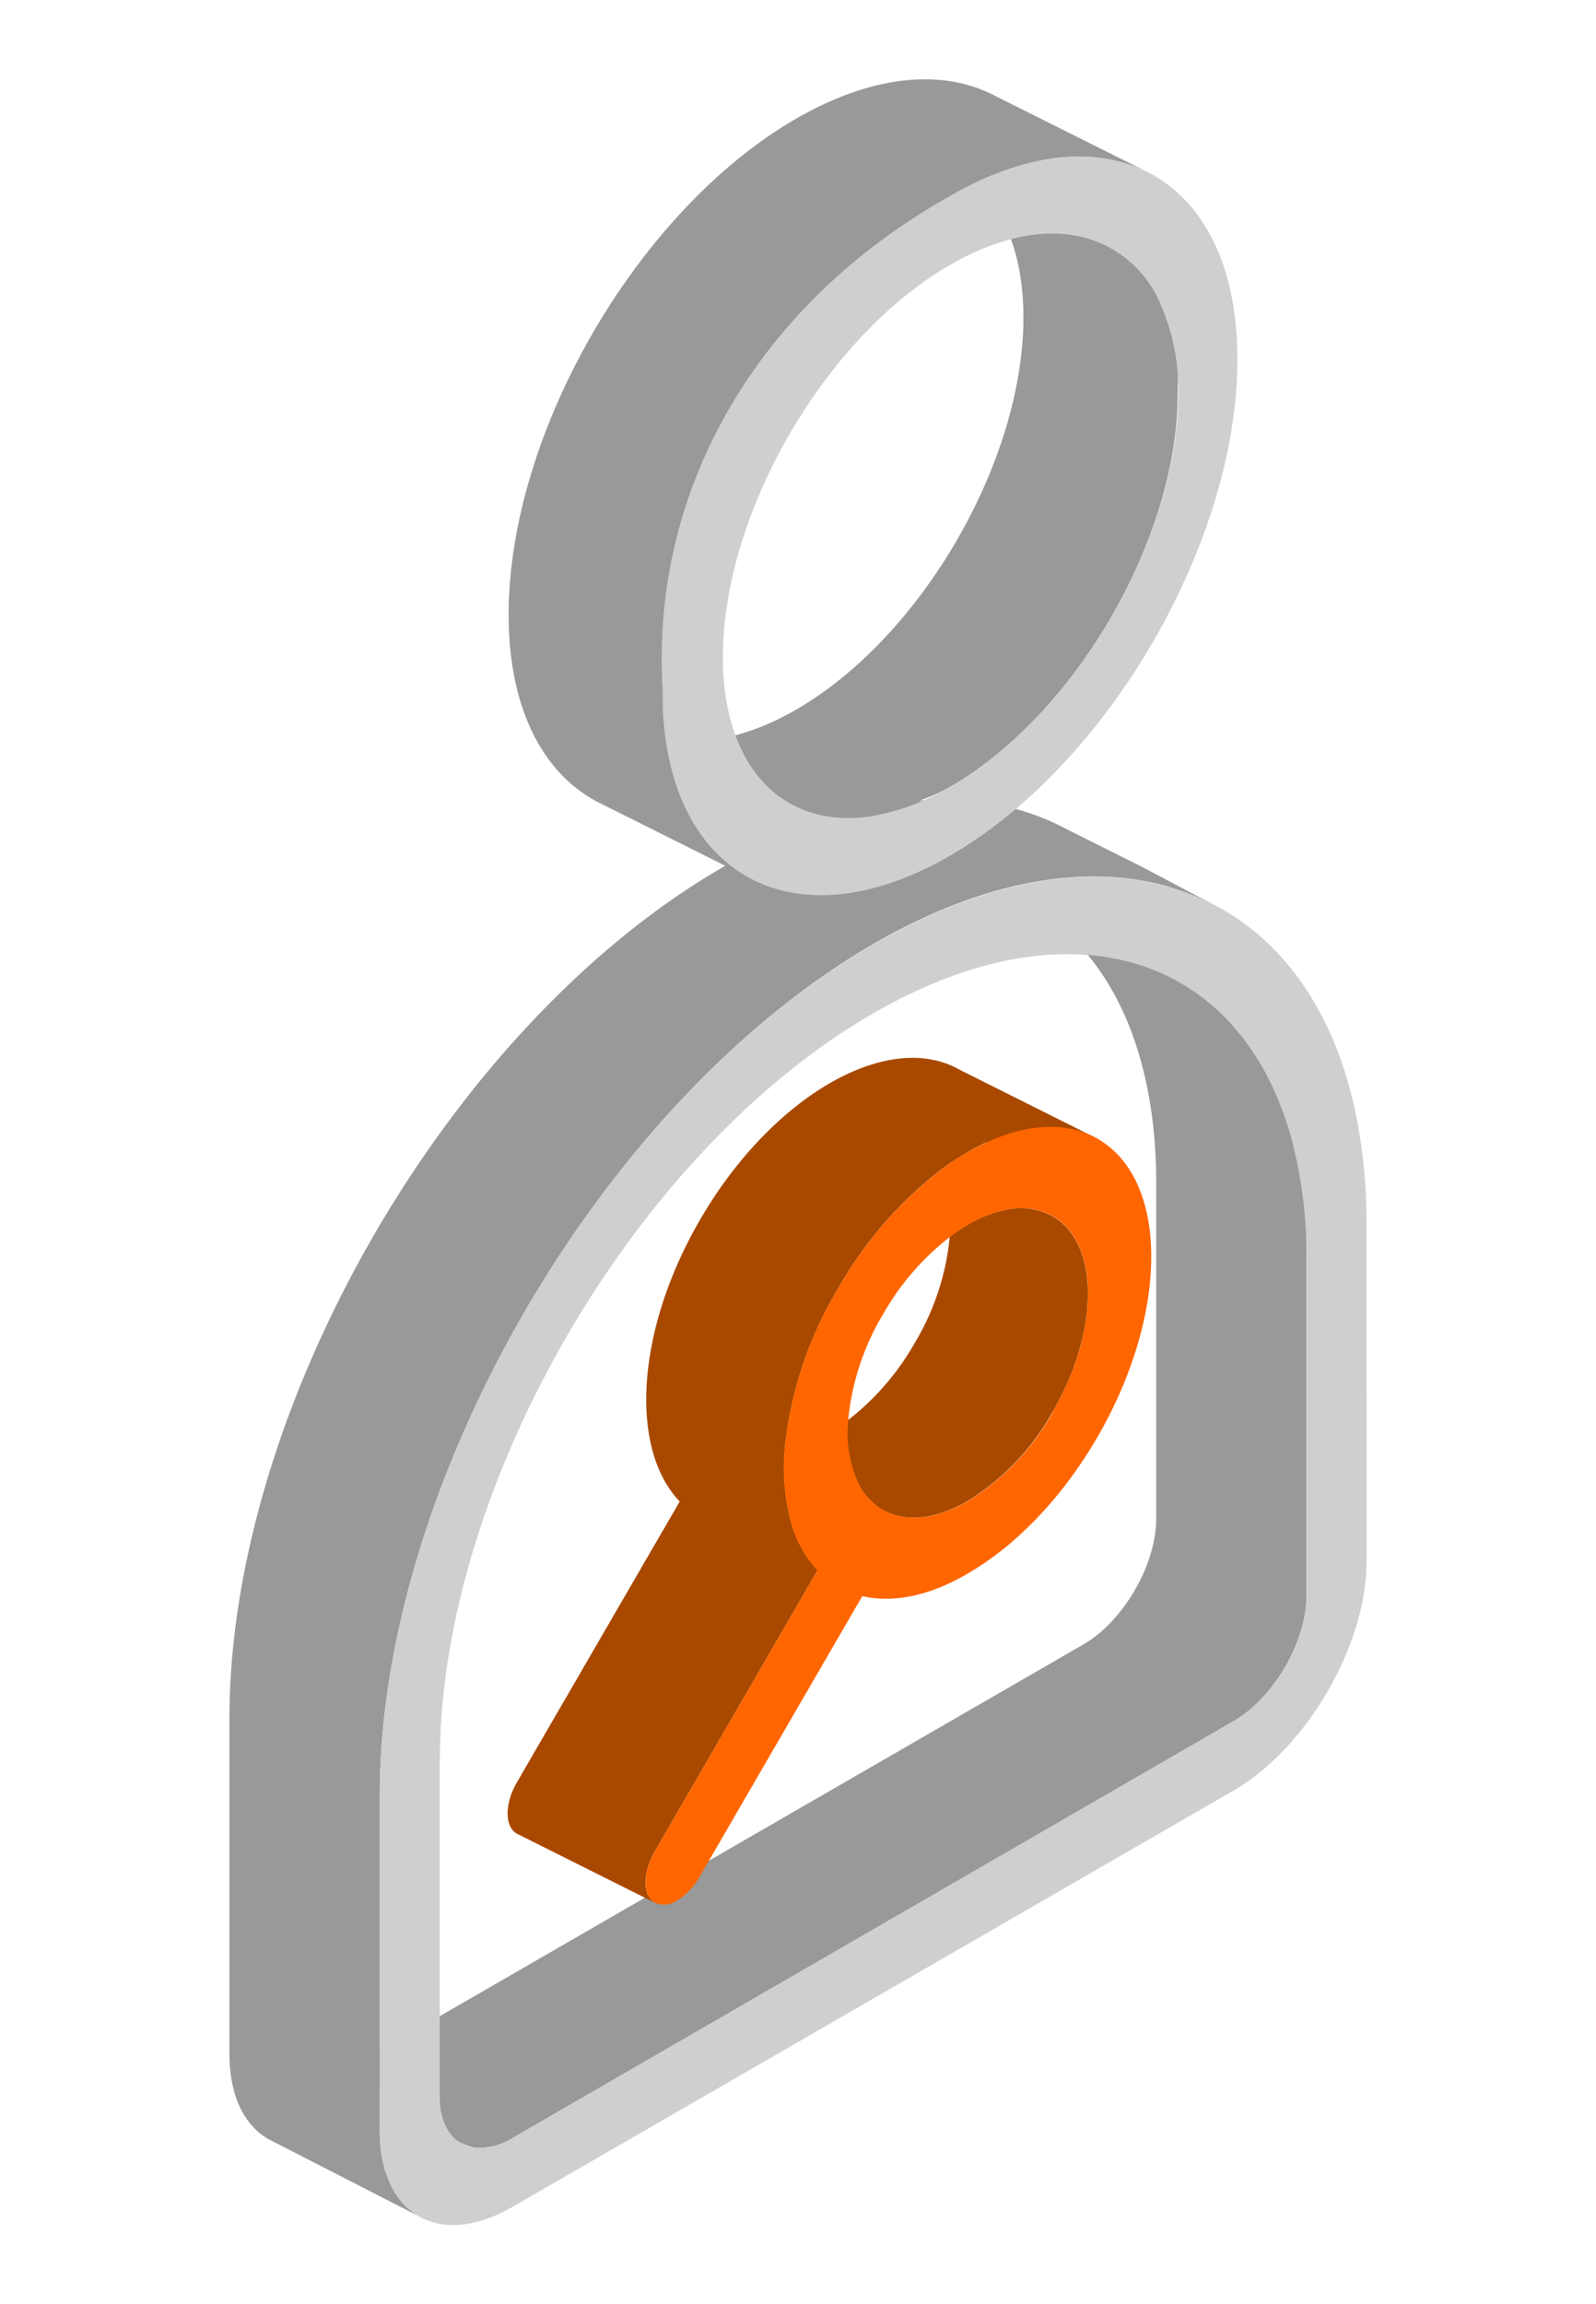
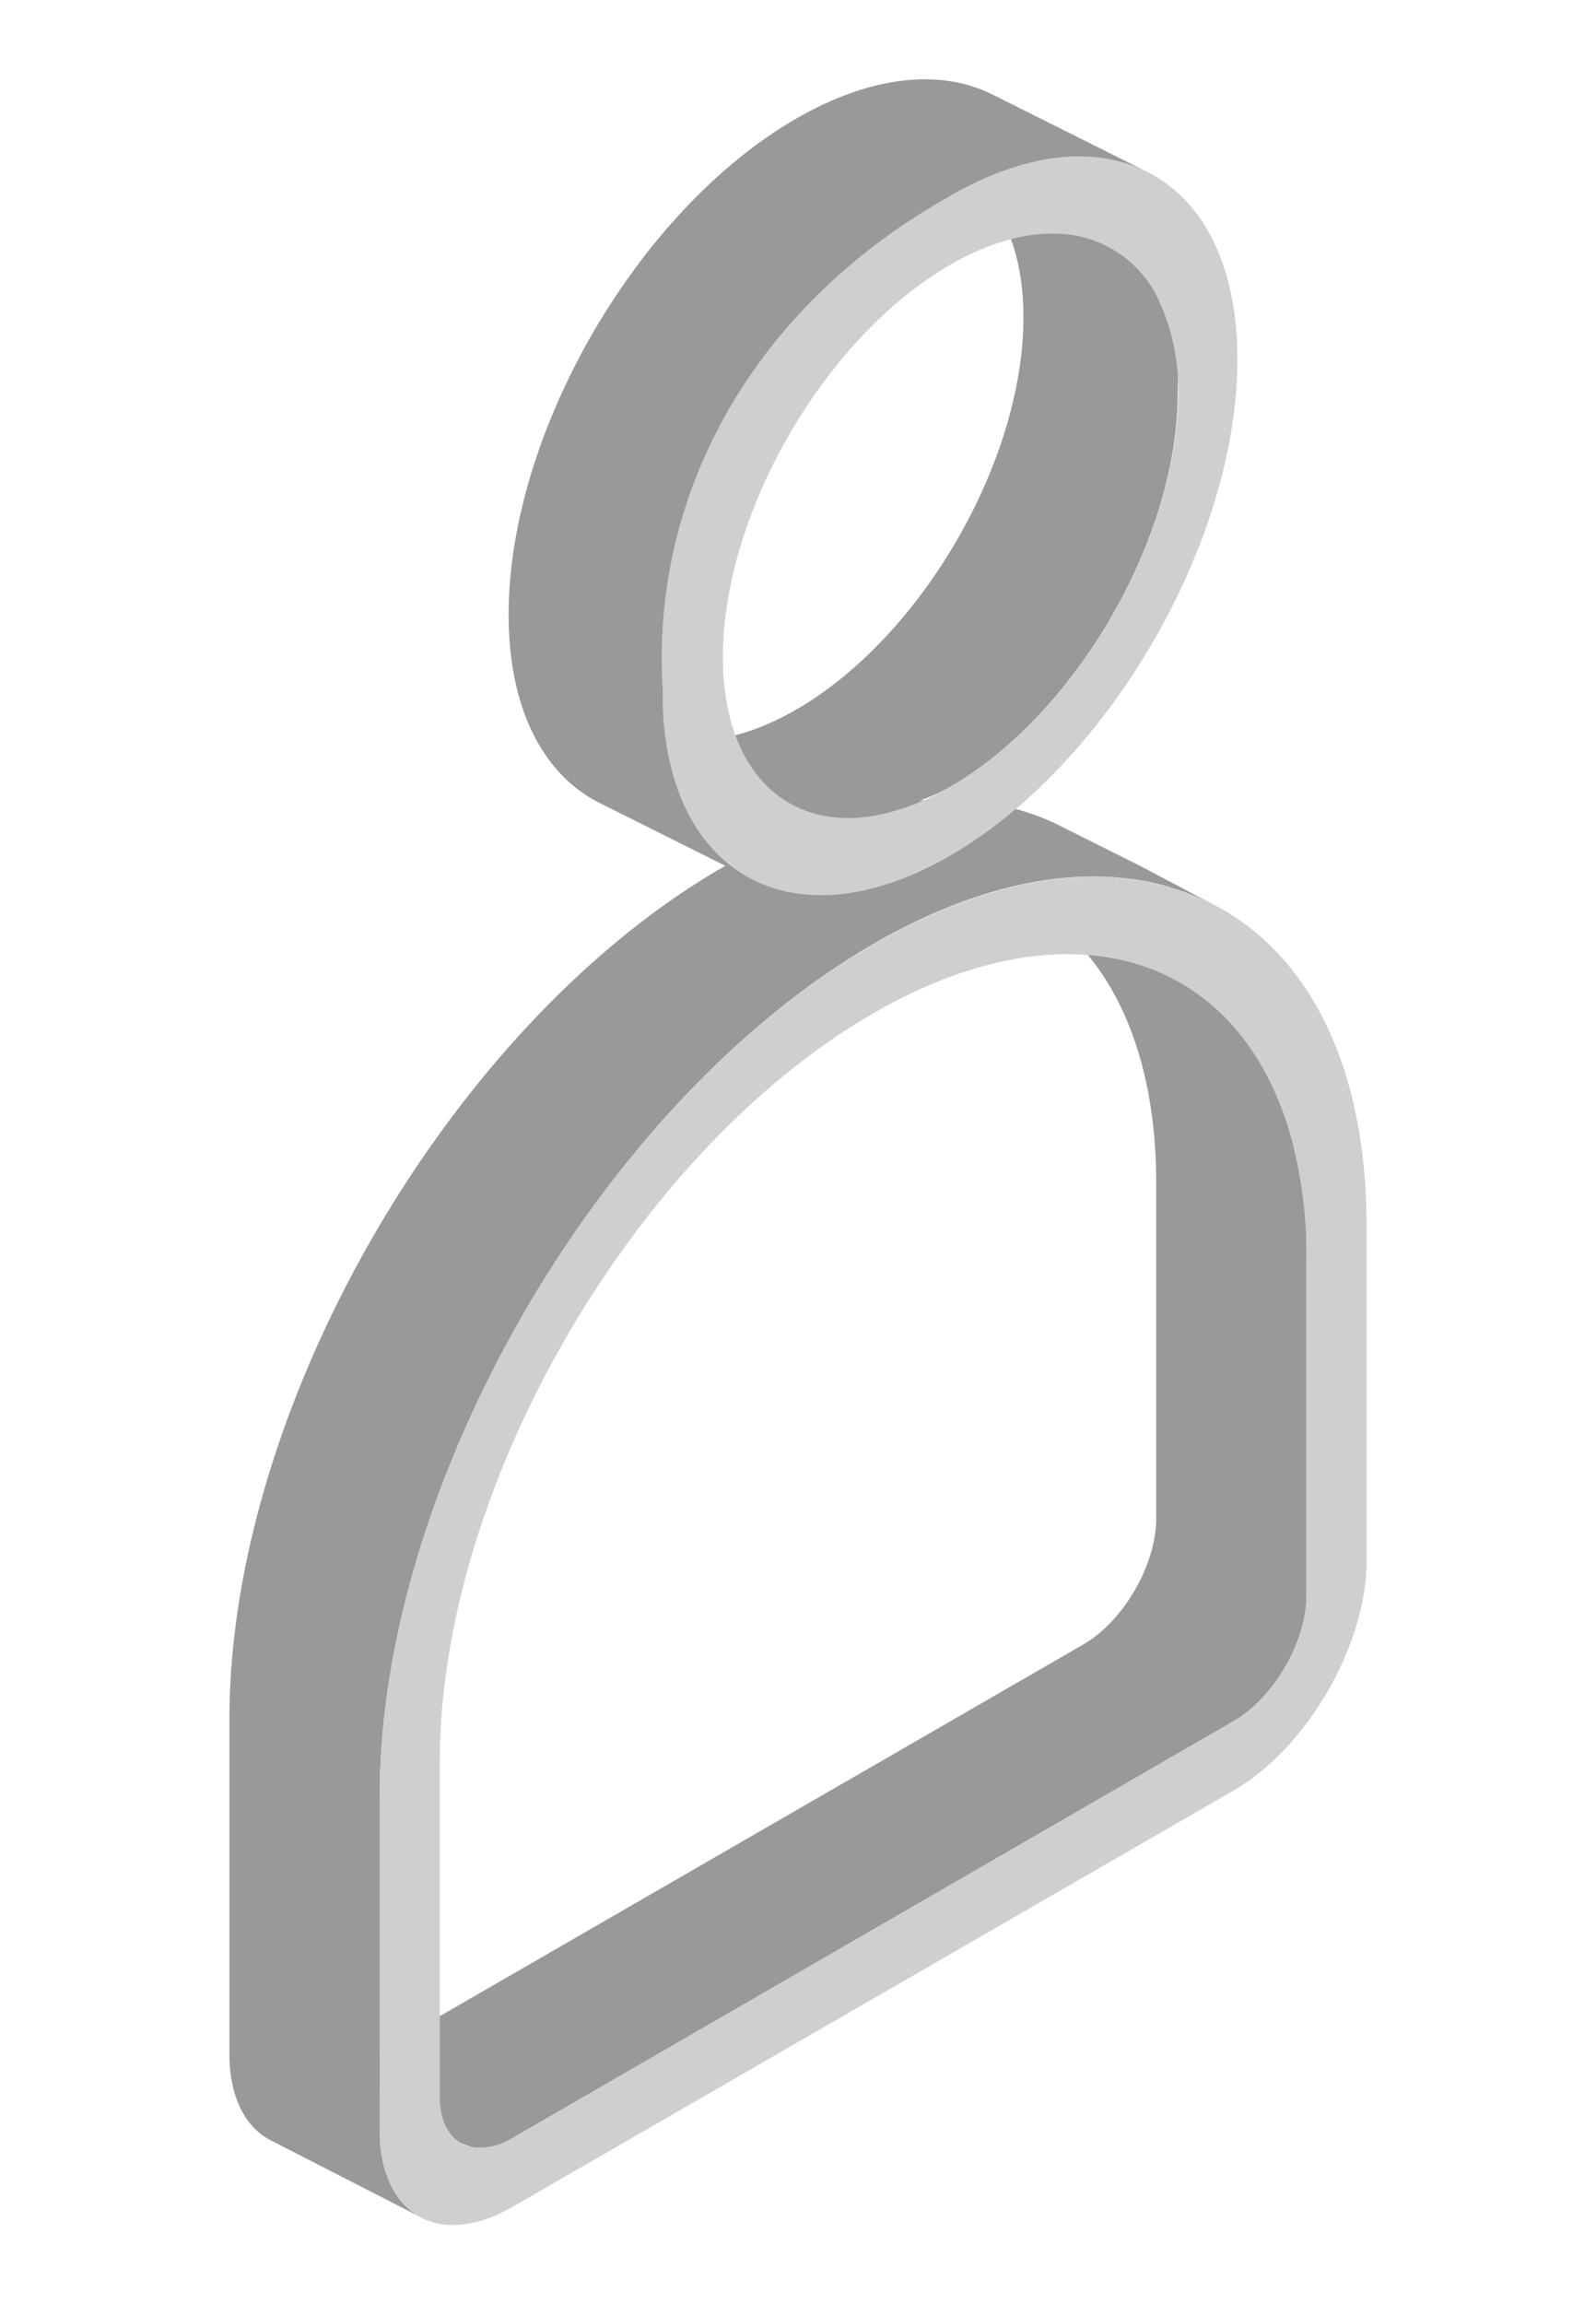
<svg xmlns="http://www.w3.org/2000/svg" viewBox="0 0 179.96 259.72">
  <defs>
    <style>.cls-1{fill:none;}.cls-2{fill:#999;}.cls-3{fill:#cfcfcf;}.cls-4{fill:#a94900;}.cls-5{fill:#f60;}</style>
  </defs>
  <title>Recurso 120</title>
  <g id="Capa_2" data-name="Capa 2">
    <g id="DISEÑO">
-       <rect class="cls-1" width="179.96" height="259.72" />
      <path class="cls-2" d="M147.32,142.09v37.75c0,5.2-3.69,11.57-8.23,14.18L57.81,241a7,7,0,0,1-4.22,1.1c-2.32-.26-12.59-6.57-12.69-9.81l81.24-46.91c4.54-2.62,8.23-9,8.23-14.19V133.39c0-13.48-4.17-23.47-11.12-29.14,8.49,2.49,25.27,8.51,27.28,23.53A112,112,0,0,1,147.32,142.09Z" />
      <path class="cls-2" d="M132.79,44.46c0,16.23-11.5,36.07-25.64,44.23-2.92,1.69-5.88,2.22-8.34,3.22-9.5,3.86-18.67-4.87-21.76-8.45,3.74.3,8.09-.79,12.71-3.46,14.14-8.16,25.64-28,25.64-44.23,0-6-1.56-10.64-4.23-13.73,4.89.39,19.67,4.09,21.62,12.06C133.51,37,132.79,40.47,132.79,44.46Z" />
      <path class="cls-2" d="M128.78,97.72l-8.7-4.35c-10-5.28-23.61-4.25-38.58,4.39-30.68,17.72-55.63,60.77-55.63,96v37.75c0,4.79,1.71,8.13,4.47,9.66h0l16.72,8.57-1.42-5.13-2.15.3a15.6,15.6,0,0,1-.67-4.71V202.42c0-35.2,25-78.25,55.64-96q1.33-.78,2.67-1.47c11.45-6,22-7.47,30.64-5l5,2Z" />
      <path class="cls-3" d="M132.66,100.23c-8.78-2.81-19.68-1.44-31.53,4.76q-1.34.69-2.67,1.47c-30.68,17.71-55.64,60.76-55.64,96v37.75a14,14,0,0,0,1.26,6.18c2.32,4.72,7.61,5.91,13.73,2.37l81.28-46.92c8.27-4.78,15-16.38,15-25.87V138.18C154.09,117.76,145.7,104.4,132.66,100.23Zm14.66,79.61c0,5.2-3.69,11.57-8.23,14.18L57.81,241a7,7,0,0,1-4.22,1.1c-2.32-.26-3.9-2.22-4-5.47V198.51c0-30.91,21.92-68.72,48.87-84.28,11.06-6.39,21.28-8,29.48-5.63,8.49,2.49,14.82,9.34,17.69,19.8a52.13,52.13,0,0,1,1.69,13.69Z" />
      <path class="cls-2" d="M128.87,19.14l-16.56-8.28c-.26-.14-.53-.28-.81-.4l8.67,4.33-8.69-4.34c-5.75-2.65-13.37-1.89-21.72,2.93C71.89,23.7,57.35,48.78,57.35,69.29c0,10.44,3.77,17.71,9.82,21h0l.13.06c.19.11.39.2.58.3l16.89,8.44-2.15-4.46H79.49c-2.74-3.55-4.43-8.52-4.71-14.72,0-.62,0-1.26,0-1.9,0-20.38,14.34-45.27,32.06-55.71l.35-.21c5.1-2.94,9.93-4.37,14.23-4.43L122,19Z" />
      <path class="cls-3" d="M124.6,17.86c-5-.8-11,.51-17.45,4.21-.12.07-.23.15-.35.21C85,34.62,73.24,55.66,74.74,78c0,.64,0,1.28,0,1.9.33,7.28,2.59,12.87,6.23,16.44,5.9,5.82,15.42,6.32,26.14.13,17.87-10.32,32.41-35.4,32.41-55.9C139.56,27.41,133.59,19.28,124.6,17.86ZM107.15,88.69a26.29,26.29,0,0,1-8.34,3.22c-5.39,1-10-.52-13.07-4.1-2.67-3.1-4.23-7.76-4.23-13.74C81.51,57.85,93,38,107.15,29.85c4.62-2.67,9-3.77,12.71-3.47a12.89,12.89,0,0,1,11,7.92,24.24,24.24,0,0,1,2,10.16C132.79,60.69,121.29,80.53,107.15,88.69Z" />
-       <path class="cls-4" d="M118.72,159.09a27.52,27.52,0,0,1-9.6,10.11c-3.63,2.1-7,2.44-9.6,1a7,7,0,0,1-2.66-2.78,13.43,13.43,0,0,1-1.26-7.32,29.42,29.42,0,0,0,7.57-8.76,28.61,28.61,0,0,0,3.92-11.92,18.8,18.8,0,0,1,2-1.35,13.61,13.61,0,0,1,5-1.81,7.37,7.37,0,0,1,4.55.82C124,140.08,124,150,118.72,159.09Z" />
-       <path class="cls-4" d="M123.76,128.37l-15.55-7.78c-8.08-4.6-21.21,3-29.28,16.91-7.22,12.44-8,25.77-2.29,31.76L58.28,200.92c-1.39,2.4-1.39,5,0,5.78l15.55,7.78c-1.38-.79-1.38-3.38,0-5.78L92.19,177a13.07,13.07,0,0,1-3-5.45,23.8,23.8,0,0,1-.69-8.35,43.51,43.51,0,0,1,6-17.95,44.89,44.89,0,0,1,11.35-13.2,29.44,29.44,0,0,1,5.39-3.29l.69,1.87Z" />
-       <path class="cls-5" d="M123.76,128.37c-2.92-1.66-6.51-1.73-10.27-.49a26.76,26.76,0,0,0-7.66,4.2,44.89,44.89,0,0,0-11.35,13.2,43.51,43.51,0,0,0-6,17.95,23.8,23.8,0,0,0,.69,8.35,13.07,13.07,0,0,0,3,5.45L73.83,208.7c-1.38,2.4-1.38,5,0,5.78a2.54,2.54,0,0,0,2.53-.26,7.26,7.26,0,0,0,2.52-2.65l18.35-31.65c3.46.8,7.57,0,11.89-2.54,5.53-3.2,10.73-8.67,14.64-15.41C131.83,148,131.83,133,123.76,128.37Zm-5,30.72a27.52,27.52,0,0,1-9.6,10.11c-3.63,2.1-7,2.44-9.6,1a7,7,0,0,1-2.66-2.78,13.43,13.43,0,0,1-1.26-7.32,28.36,28.36,0,0,1,3.92-11.93,29.22,29.22,0,0,1,7.57-8.75,18.8,18.8,0,0,1,2-1.35,13.61,13.61,0,0,1,5-1.81,7.37,7.37,0,0,1,4.55.82C124,140.08,124,150,118.72,159.09Z" />
    </g>
  </g>
</svg>